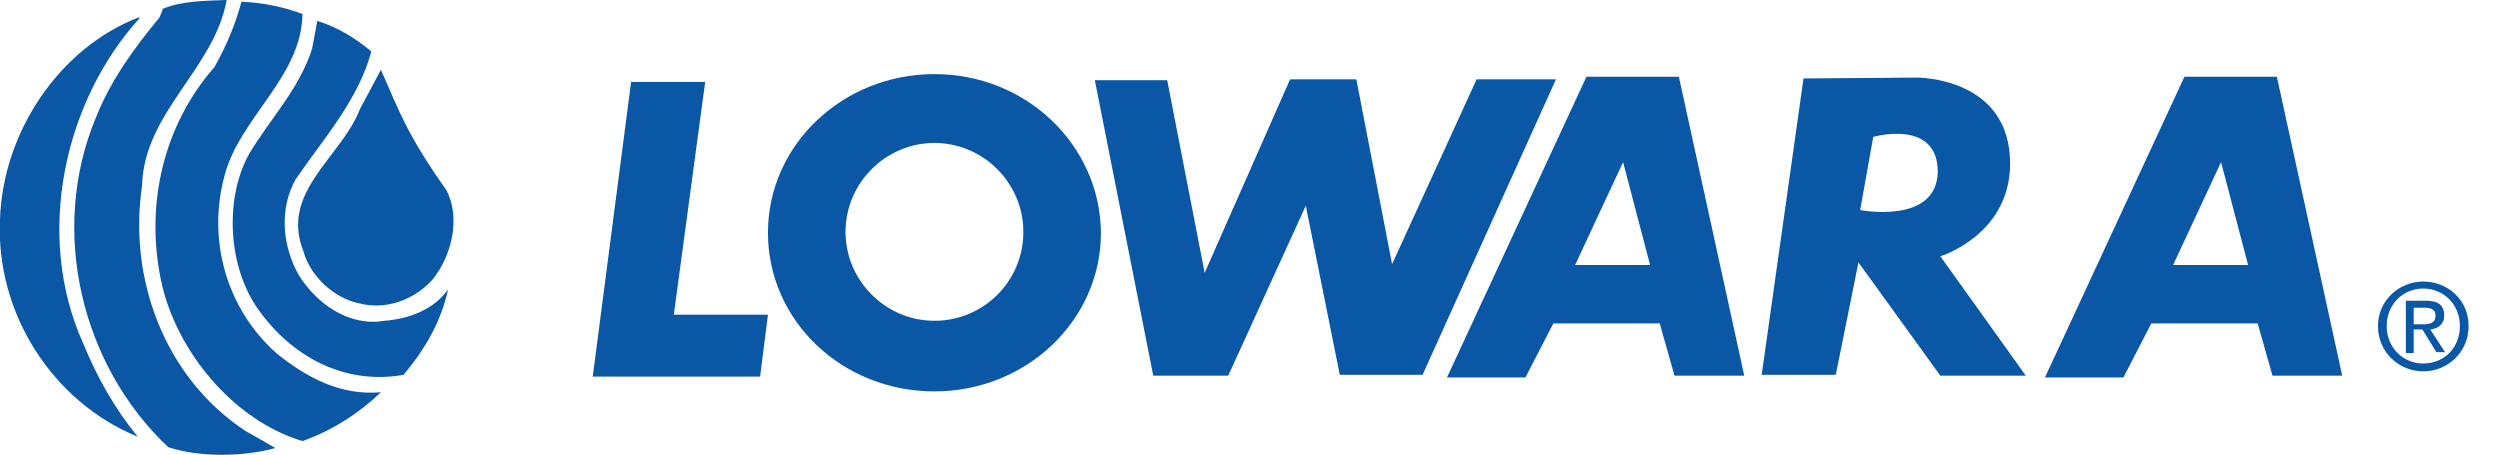
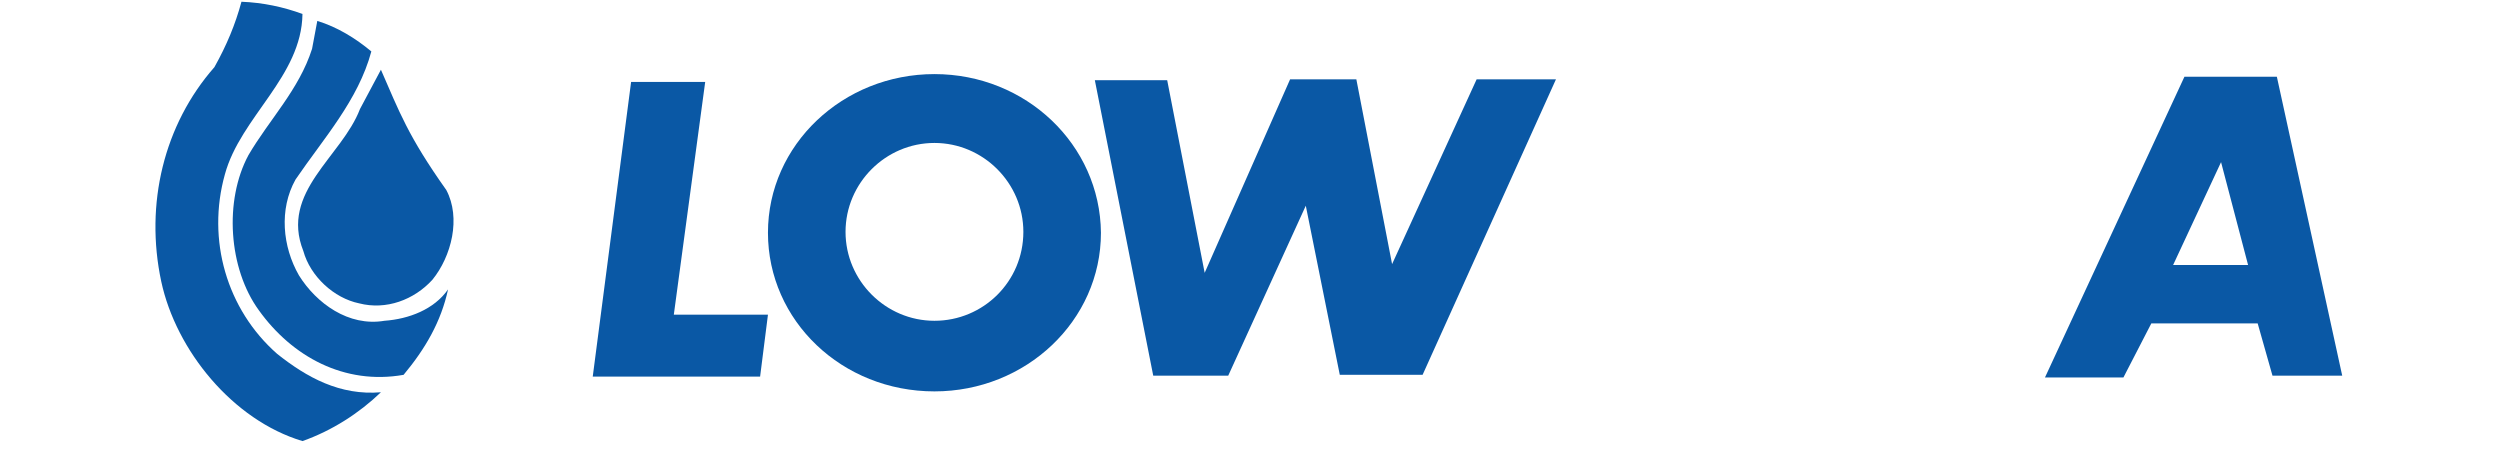
<svg xmlns="http://www.w3.org/2000/svg" version="1.1" id="Layer_1" x="0px" y="0px" viewBox="0 0 286.8 52.2" style="enable-background:new 0 0 286.8 52.2;" xml:space="preserve">
  <style type="text/css"> .st0{fill:#0A58A5;} .st1{fill:none;} </style>
  <g>
    <g>
      <g>
        <g>
-           <path class="st0" d="M26,0c-1.4,7.9-9.5,12.9-9.7,21.3C14.7,32,18.9,43.3,28.1,49.4l3.5,2c-3.7,1-8.6,1.1-12.3-0.1 C9.3,41.9,5.6,26.4,11,13.5c1.7-4.3,4.4-8,7.3-11.5l0.4-1C20.9,0.1,23.4,0.1,26,0z" />
          <path class="st0" d="M34.7,1.6c-0.1,7.2-7.1,11.8-8.9,18.4c-2.1,7.5,0.2,15.5,6,20.6c3.4,2.7,7.2,4.8,11.9,4.4 c-2.5,2.4-5.6,4.4-9,5.6c-8-2.4-14.5-10.4-16.2-18.3c-1.9-8.9,0.3-18,6.1-24.6C26,5.2,27,2.8,27.7,0.2 C30.2,0.3,32.5,0.8,34.7,1.6z" />
-           <path class="st0" d="M16,2.1C7.3,11.7,4,27,9.5,39.3c1.6,3.9,3.6,7.5,6.3,10.8C6,46.1-0.5,35.9,0,25.2C0.3,15.2,6.8,5.5,15.9,2 C15.9,2,16,2,16,2.1z" />
          <path class="st0" d="M42.6,5.9c-1.5,5.6-5.5,10-8.7,14.7c-1.9,3.4-1.5,7.7,0.4,11c2,3.2,5.7,5.9,9.8,5.2 c2.8-0.2,5.7-1.3,7.3-3.6c-0.8,3.7-2.6,6.8-5.1,9.8c-6.8,1.2-12.8-2.1-16.6-7.4c-3.5-4.8-4-12.6-1.2-17.8 c2.4-4.1,5.8-7.5,7.3-12.2l0.6-3.2C38.7,3.1,40.8,4.4,42.6,5.9z" />
          <path class="st0" d="M51.2,21.8c1.7,3.2,0.6,7.6-1.6,10.3c-2.1,2.3-5.3,3.5-8.4,2.7c-2.9-0.6-5.6-3.1-6.4-6 C32.1,22,39.2,18,41.3,12.5L43.7,8C45.8,12.8,46.8,15.6,51.2,21.8z" />
        </g>
        <g>
          <polygon class="st0" points="72.4,9.4 80.9,9.4 77.3,36.1 88.1,36.1 87.2,43.2 68,43.2 " />
          <path class="st0" d="M107.2,8.5c-10.5,0-19.1,8.1-19.1,18.2c0,10.1,8.5,18.2,19.1,18.2c10.5,0,19.1-8.1,19.1-18.2 C126.2,16.6,117.7,8.5,107.2,8.5z M107.2,36.8c-5.6,0-10.2-4.6-10.2-10.2c0-5.6,4.6-10.2,10.2-10.2c5.6,0,10.2,4.6,10.2,10.2 C117.4,32.3,112.8,36.8,107.2,36.8z" />
          <polygon class="st0" points="125.6,9.2 133.9,9.2 138.2,31.3 148,9.1 155.6,9.1 159.7,30.3 169.4,9.1 178.5,9.1 163.2,43 153.7,43 149.8,23.6 140.9,43.1 132.3,43.1 " />
-           <path class="st0" d="M192.6,8.8H182l-16,34.5l9,0l3.2-6.2h12.2l1.7,6h8L192.6,8.8z M180.7,30.4l5.5-11.8l3.1,11.8H180.7z" />
          <path class="st0" d="M261.2,8.8h-10.6l-16,34.5l9,0l3.2-6.2H259l1.7,6h8L261.2,8.8z M249.3,30.4l5.5-11.8l3.1,11.8H249.3z" />
-           <path class="st0" d="M222.6,29.4c0,0,7.9-2.4,8-10.5c0.1-10.1-10.7-10-10.7-10l-13,0.1l-4.8,34h8.5l2.6-12.9l9.4,13l9.8,0 L222.6,29.4z M213.4,24.1l1.5-8.4c0,0,7.4-2.1,7.4,4C222.2,25.8,213.4,24.1,213.4,24.1z" />
        </g>
      </g>
    </g>
    <g>
-       <path class="st0" d="M276.9,37.1v-1.8h1.2c0.6,0,1.3,0.1,1.3,0.9c0,0.9-0.7,1-1.4,1H276.9L276.9,37.1z M276.9,37.8h1l1.6,2.6h1 l-1.7-2.6c0.9-0.1,1.6-0.6,1.6-1.6c0-1.2-0.7-1.7-2.1-1.7H276v6h0.9V37.8L276.9,37.8z M278,42.6c2.8,0,5.2-2.2,5.2-5.2 c0-3-2.4-5.1-5.2-5.1c-2.8,0-5.2,2.2-5.2,5.1C272.8,40.4,275.2,42.6,278,42.6L278,42.6z M273.8,37.4c0-2.4,1.8-4.3,4.2-4.3 c2.3,0,4.2,1.8,4.2,4.3c0,2.5-1.8,4.3-4.2,4.3C275.7,41.7,273.8,39.9,273.8,37.4L273.8,37.4z" />
      <rect x="269.2" y="28.3" class="st1" width="17.6" height="17.6" />
    </g>
  </g>
</svg>